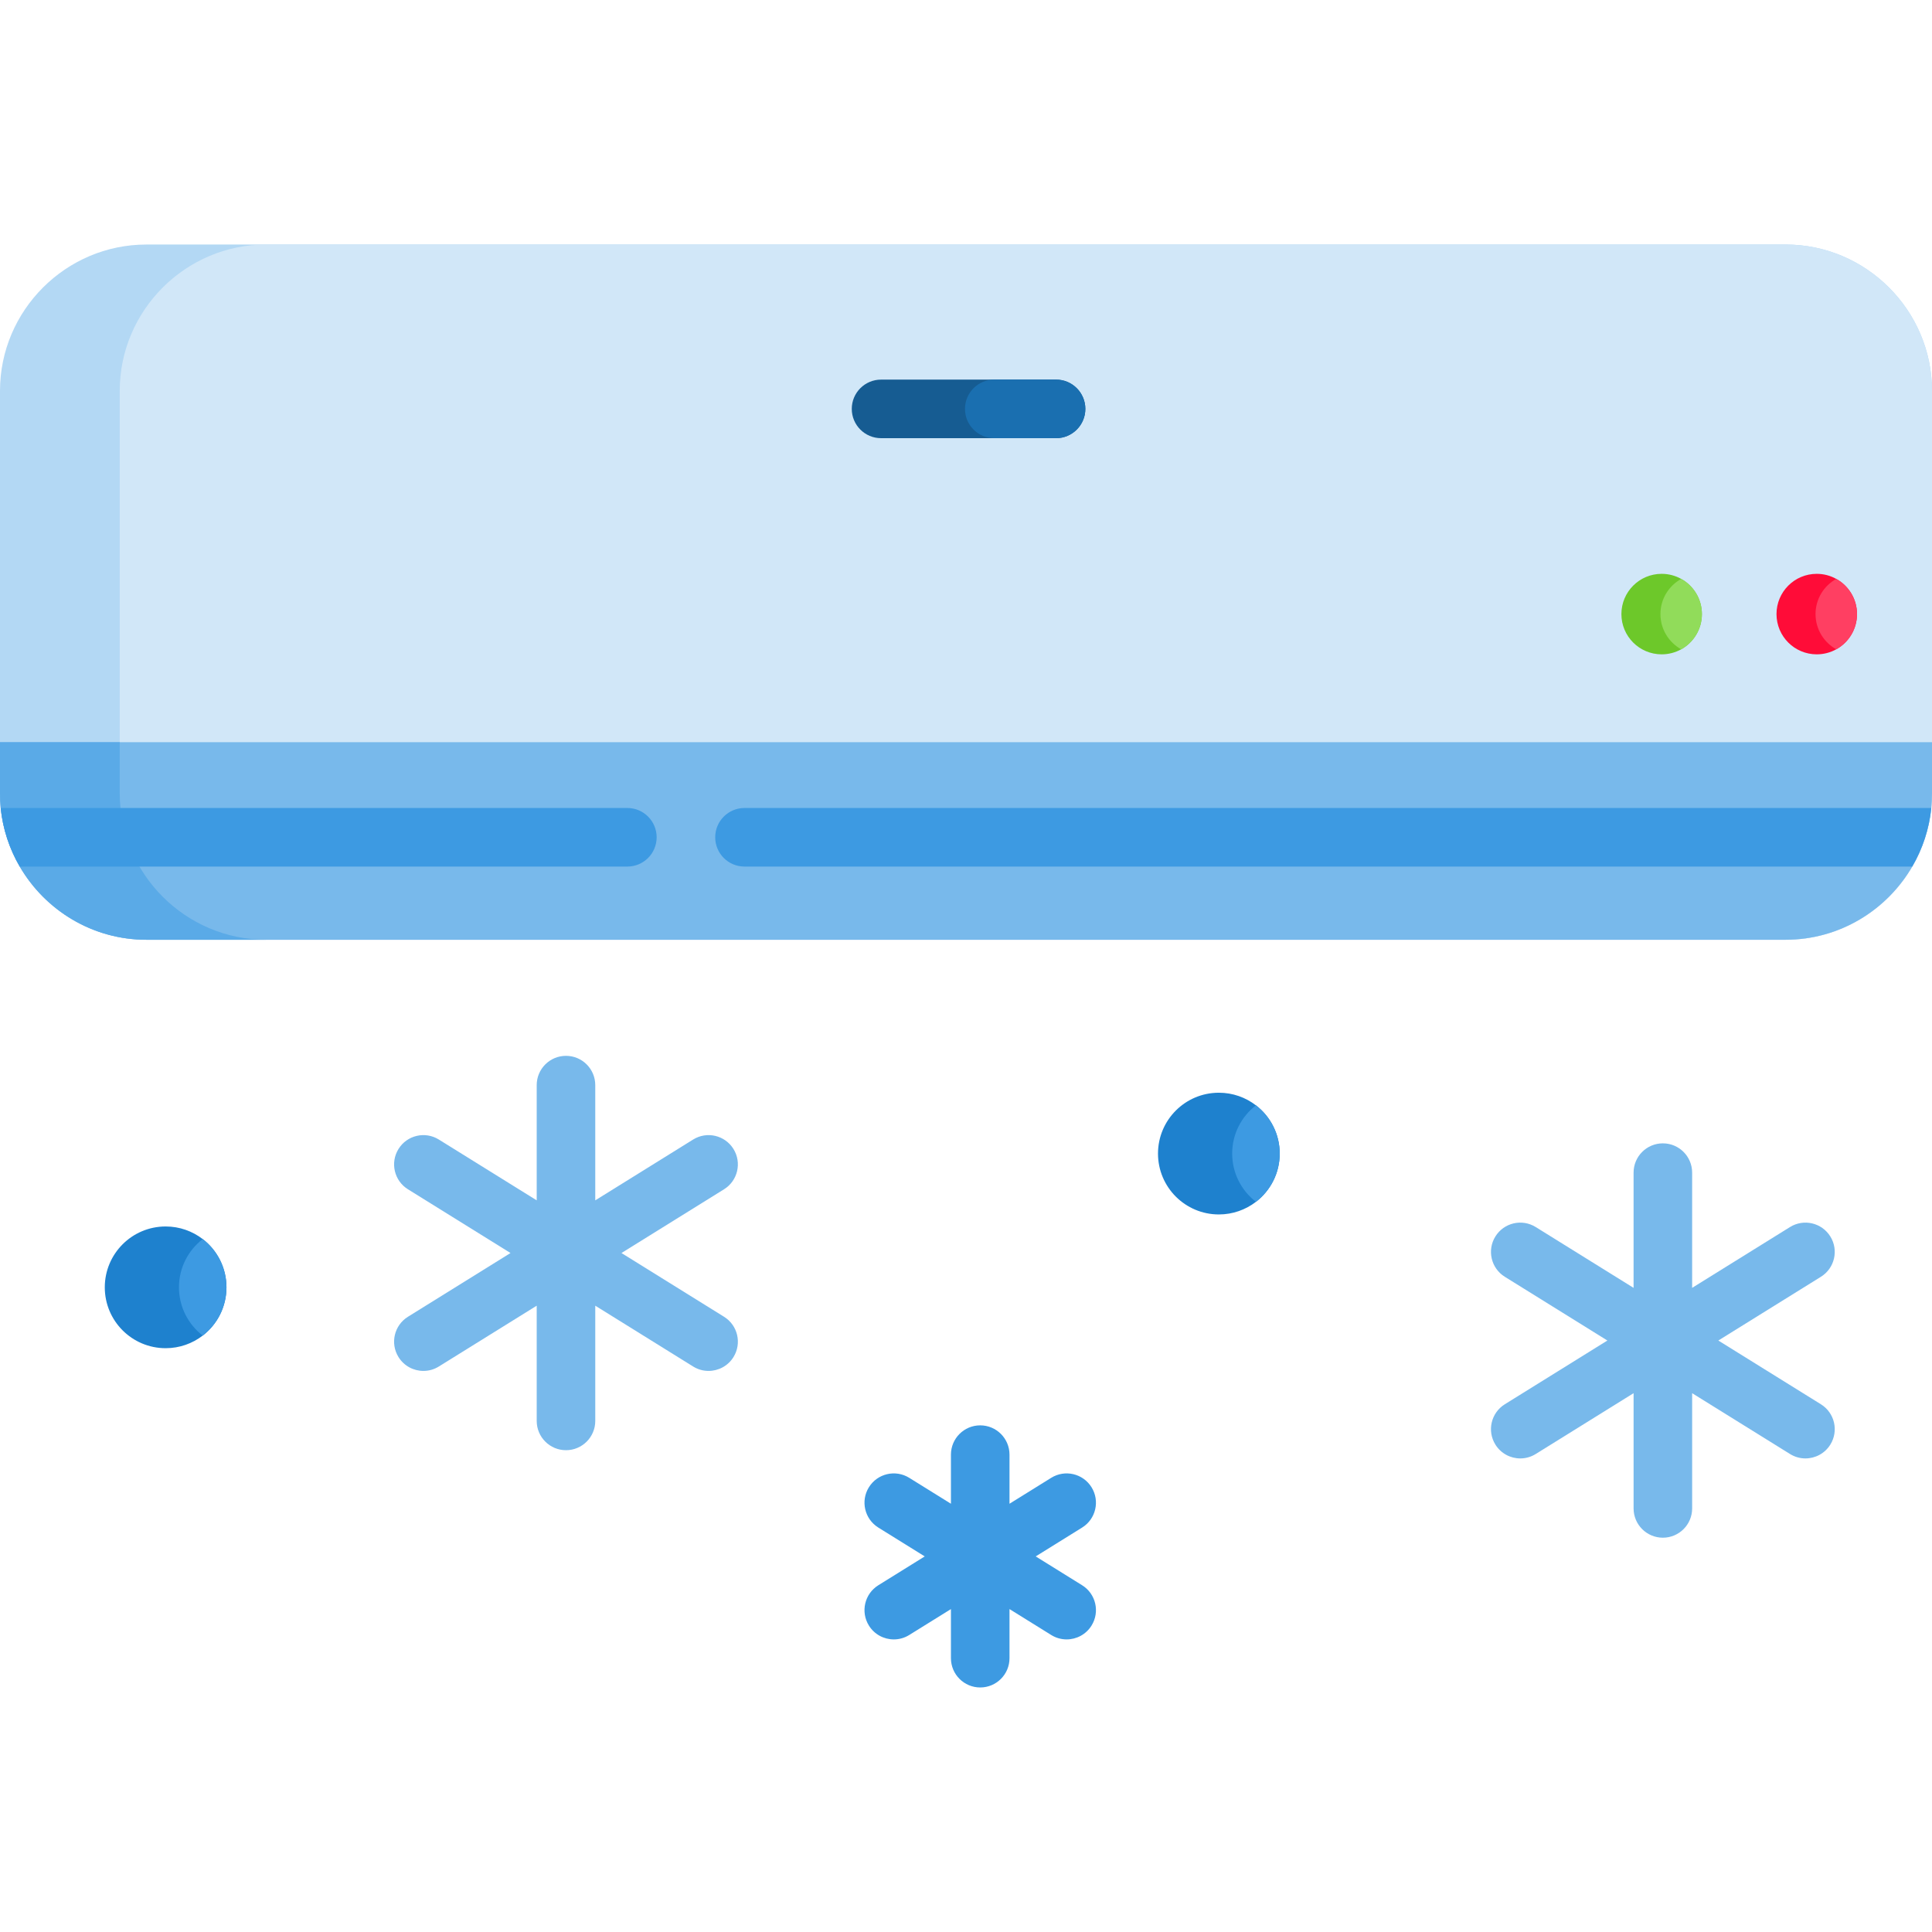
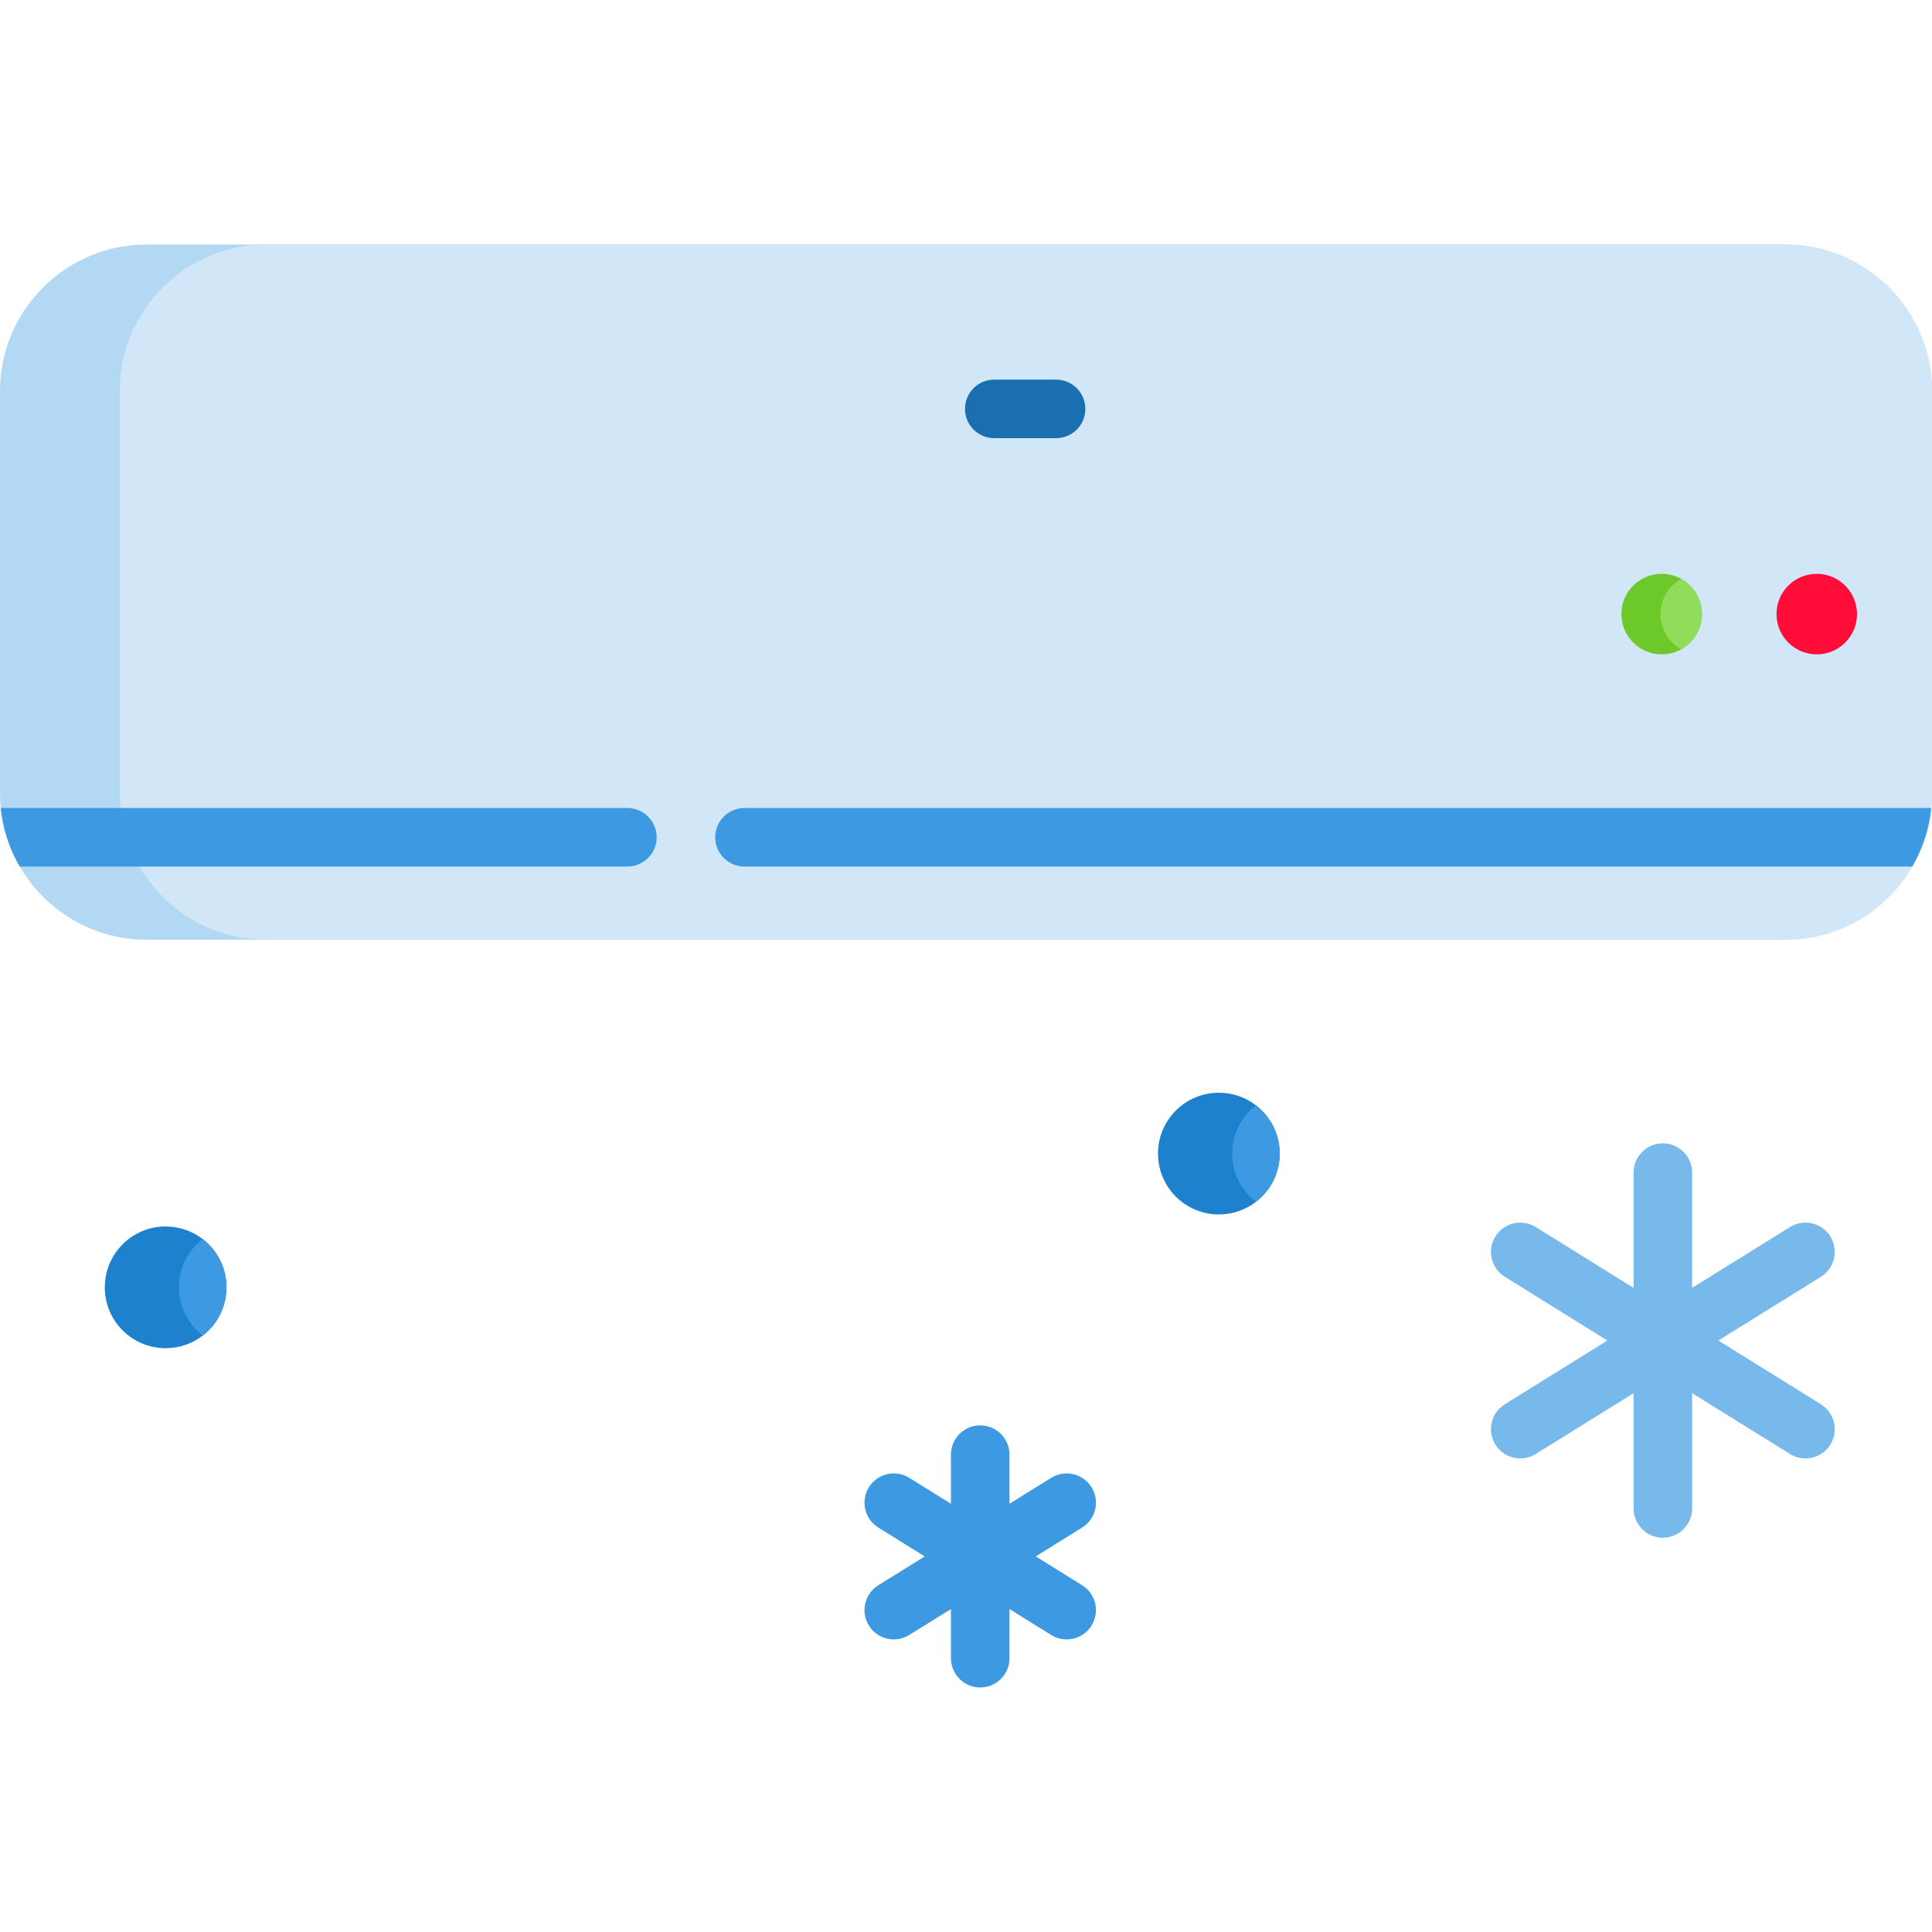
<svg xmlns="http://www.w3.org/2000/svg" version="1.1" id="Capa_1" x="0px" y="0px" viewBox="0 0 512 512" style="enable-background:new 0 0 512 512;" xml:space="preserve">
  <path style="fill:#B3D8F4;" d="M512,103.581v106.677c0,21.333-17.454,38.787-38.787,38.787H38.787 C17.454,249.045,0,231.591,0,210.258V103.581c0-21.323,17.454-38.777,38.787-38.777h434.426C494.546,64.804,512,82.258,512,103.581z " />
  <path style="fill:#D1E7F8;" d="M512,103.581v106.677c0,21.333-17.454,38.787-38.787,38.787H70.518 c-21.333,0-38.787-17.454-38.787-38.787V103.581c0-21.323,17.454-38.777,38.787-38.777h402.695 C494.546,64.804,512,82.258,512,103.581z" />
-   <path style="fill:#78B9EB;" d="M512,196.684v13.574c0,1.304-0.062,2.597-0.186,3.869c-0.569,5.607-2.338,10.863-5.049,15.519 c-6.725,11.577-19.274,19.399-33.552,19.399H38.787c-14.277,0-26.827-7.822-33.552-19.399c-2.711-4.656-4.48-9.911-5.049-15.519 C0.062,212.855,0,211.562,0,210.258v-13.574H512z" />
  <path style="fill:#6DC82A;" d="M451.021,162.739c0,4.014-2.214,7.511-5.483,9.332c-1.531,0.848-3.3,1.335-5.183,1.335 c-5.887,0-10.667-4.769-10.667-10.667c0-5.887,4.78-10.667,10.667-10.667c1.883,0,3.652,0.486,5.183,1.345 C448.807,155.238,451.021,158.735,451.021,162.739z" />
  <path style="fill:#FF0C38;" d="M492.125,162.739c0,4.014-2.214,7.511-5.494,9.332c-1.531,0.848-3.3,1.335-5.173,1.335 c-5.897,0-10.667-4.769-10.667-10.667c0-5.887,4.769-10.667,10.667-10.667c1.873,0,3.642,0.486,5.173,1.345 C489.911,155.238,492.125,158.735,492.125,162.739z" />
  <path style="fill:#91DC5A;" d="M451.021,162.739c0,4.014-2.214,7.511-5.483,9.332c-3.28-1.821-5.504-5.307-5.504-9.332 c0-4.014,2.224-7.511,5.504-9.322C448.807,155.238,451.021,158.735,451.021,162.739z" />
-   <path style="fill:#FF3F62;" d="M492.125,162.739c0,4.014-2.214,7.511-5.494,9.332c-3.28-1.821-5.494-5.307-5.494-9.332 c0-4.014,2.214-7.511,5.494-9.322C489.911,155.238,492.125,158.735,492.125,162.739z" />
  <g>
    <path style="fill:#78B9EB;" d="M482.561,372.147l-27.186-16.894l27.186-16.894c3.641-2.262,4.758-7.047,2.495-10.686 c-2.262-3.641-7.049-4.757-10.685-2.495l-25.937,16.117v-30.537c0-4.285-3.473-7.759-7.759-7.759c-4.286,0-7.759,3.474-7.759,7.759 v30.538l-25.938-16.118c-3.638-2.264-8.425-1.145-10.685,2.495c-2.263,3.64-1.144,8.425,2.495,10.686l27.186,16.894l-27.186,16.894 c-3.641,2.262-4.758,7.047-2.495,10.686c1.469,2.365,4.004,3.665,6.598,3.665c1.399,0,2.814-0.378,4.088-1.17l25.938-16.118v30.538 c0,4.285,3.473,7.759,7.759,7.759c4.286,0,7.759-3.474,7.759-7.759v-30.537l25.937,16.117c1.274,0.792,2.69,1.17,4.088,1.17 c2.594,0,5.128-1.3,6.598-3.665C487.319,379.193,486.201,374.409,482.561,372.147z" />
-     <path style="fill:#78B9EB;" d="M194.373,304.482c-2.262-3.641-7.049-4.756-10.685-2.495l-25.938,16.118v-30.538 c0-4.285-3.473-7.759-7.759-7.759s-7.759,3.474-7.759,7.759v30.537l-25.937-16.117c-3.638-2.263-8.425-1.144-10.685,2.495 c-2.263,3.64-1.144,8.425,2.495,10.686l27.186,16.894l-27.186,16.894c-3.641,2.262-4.758,7.047-2.495,10.686 c1.469,2.365,4.004,3.665,6.598,3.665c1.399,0,2.814-0.378,4.088-1.17l25.937-16.117v30.537c0,4.285,3.473,7.759,7.759,7.759 s7.759-3.474,7.759-7.759v-30.538l25.938,16.118c1.274,0.793,2.69,1.17,4.088,1.17c2.594,0,5.128-1.3,6.598-3.665 c2.263-3.64,1.144-8.425-2.495-10.686l-27.186-16.894l27.186-16.894C195.518,312.906,196.635,308.121,194.373,304.482z" />
  </g>
  <path style="fill:#3D9AE2;" d="M289.268,394.133c-2.263-3.64-7.047-4.757-10.686-2.495l-11.054,6.869v-13.013 c0-4.285-3.473-7.759-7.759-7.759c-4.286,0-7.759,3.474-7.759,7.759v13.013l-11.053-6.868c-3.641-2.264-8.426-1.144-10.686,2.495 c-2.263,3.64-1.144,8.425,2.494,10.686l12.302,7.645l-12.302,7.645c-3.64,2.262-4.757,7.047-2.494,10.686 c1.47,2.365,4.004,3.665,6.598,3.665c1.399,0,2.814-0.378,4.089-1.17l11.053-6.868v13.013c0,4.285,3.473,7.759,7.759,7.759 c4.286,0,7.759-3.474,7.759-7.759v-13.014l11.054,6.869c1.275,0.792,2.691,1.17,4.089,1.17c2.594,0,5.128-1.3,6.598-3.665 c2.263-3.64,1.144-8.425-2.494-10.686l-12.302-7.645l12.302-7.645C290.414,402.557,291.531,397.773,289.268,394.133z" />
  <g>
    <path style="fill:#1E81CE;" d="M60.017,341.155c0,5.204-2.462,9.839-6.29,12.788c-2.721,2.09-6.125,3.342-9.829,3.342 c-8.908,0-16.129-7.221-16.129-16.129c0-8.908,7.221-16.129,16.129-16.129c3.704,0,7.108,1.252,9.829,3.342 C57.554,331.316,60.017,335.951,60.017,341.155z" />
    <path style="fill:#1E81CE;" d="M339.14,305.71c0,5.204-2.473,9.839-6.301,12.788c-2.721,2.09-6.125,3.342-9.829,3.342 c-8.908,0-16.129-7.221-16.129-16.129s7.221-16.129,16.129-16.129c3.704,0,7.108,1.252,9.829,3.342 C336.667,295.871,339.14,300.506,339.14,305.71z" />
  </g>
  <g>
    <path style="fill:#3D9AE2;" d="M60.017,341.155c0,5.204-2.462,9.839-6.29,12.788c-3.828-2.949-6.301-7.584-6.301-12.788 s2.473-9.839,6.301-12.788C57.554,331.316,60.017,335.951,60.017,341.155z" />
    <path style="fill:#3D9AE2;" d="M339.14,305.71c0,5.204-2.473,9.839-6.301,12.788c-3.828-2.949-6.301-7.584-6.301-12.788 s2.473-9.839,6.301-12.788C336.667,295.871,339.14,300.506,339.14,305.71z" />
  </g>
-   <path style="fill:#165C92;" d="M287.628,108.361c0,4.283-3.476,7.759-7.759,7.759h-46.381c-4.283,0-7.759-3.476-7.759-7.759 c0-4.283,3.476-7.759,7.759-7.759h46.381C284.151,100.601,287.628,104.078,287.628,108.361z" />
  <path style="fill:#1A6FB0;" d="M287.628,108.361c0,4.283-3.476,7.759-7.759,7.759H263.49c-4.283,0-7.759-3.476-7.759-7.759 c0-4.283,3.476-7.759,7.759-7.759h16.378C284.151,100.601,287.628,104.078,287.628,108.361z" />
-   <path style="fill:#5AAAE7;" d="M70.518,249.045H38.787c-14.277,0-26.827-7.822-33.552-19.399c-2.711-4.656-4.48-9.911-5.049-15.519 C0.062,212.855,0,211.562,0,210.258v-13.574h31.731v13.574C31.731,231.591,49.185,249.045,70.518,249.045z" />
  <g>
    <path style="fill:#3D9AE2;" d="M174.019,221.887c0,4.294-3.476,7.759-7.759,7.759H5.235c-2.711-4.656-4.48-9.911-5.049-15.519 h166.073C170.542,214.127,174.019,217.604,174.019,221.887z" />
    <path style="fill:#3D9AE2;" d="M511.814,214.127c-0.569,5.607-2.338,10.863-5.049,15.519H197.297c-4.283,0-7.759-3.466-7.759-7.759 c0-4.283,3.476-7.759,7.759-7.759H511.814z" />
  </g>
  <g> </g>
  <g> </g>
  <g> </g>
  <g> </g>
  <g> </g>
  <g> </g>
  <g> </g>
  <g> </g>
  <g> </g>
  <g> </g>
  <g> </g>
  <g> </g>
  <g> </g>
  <g> </g>
  <g> </g>
</svg>